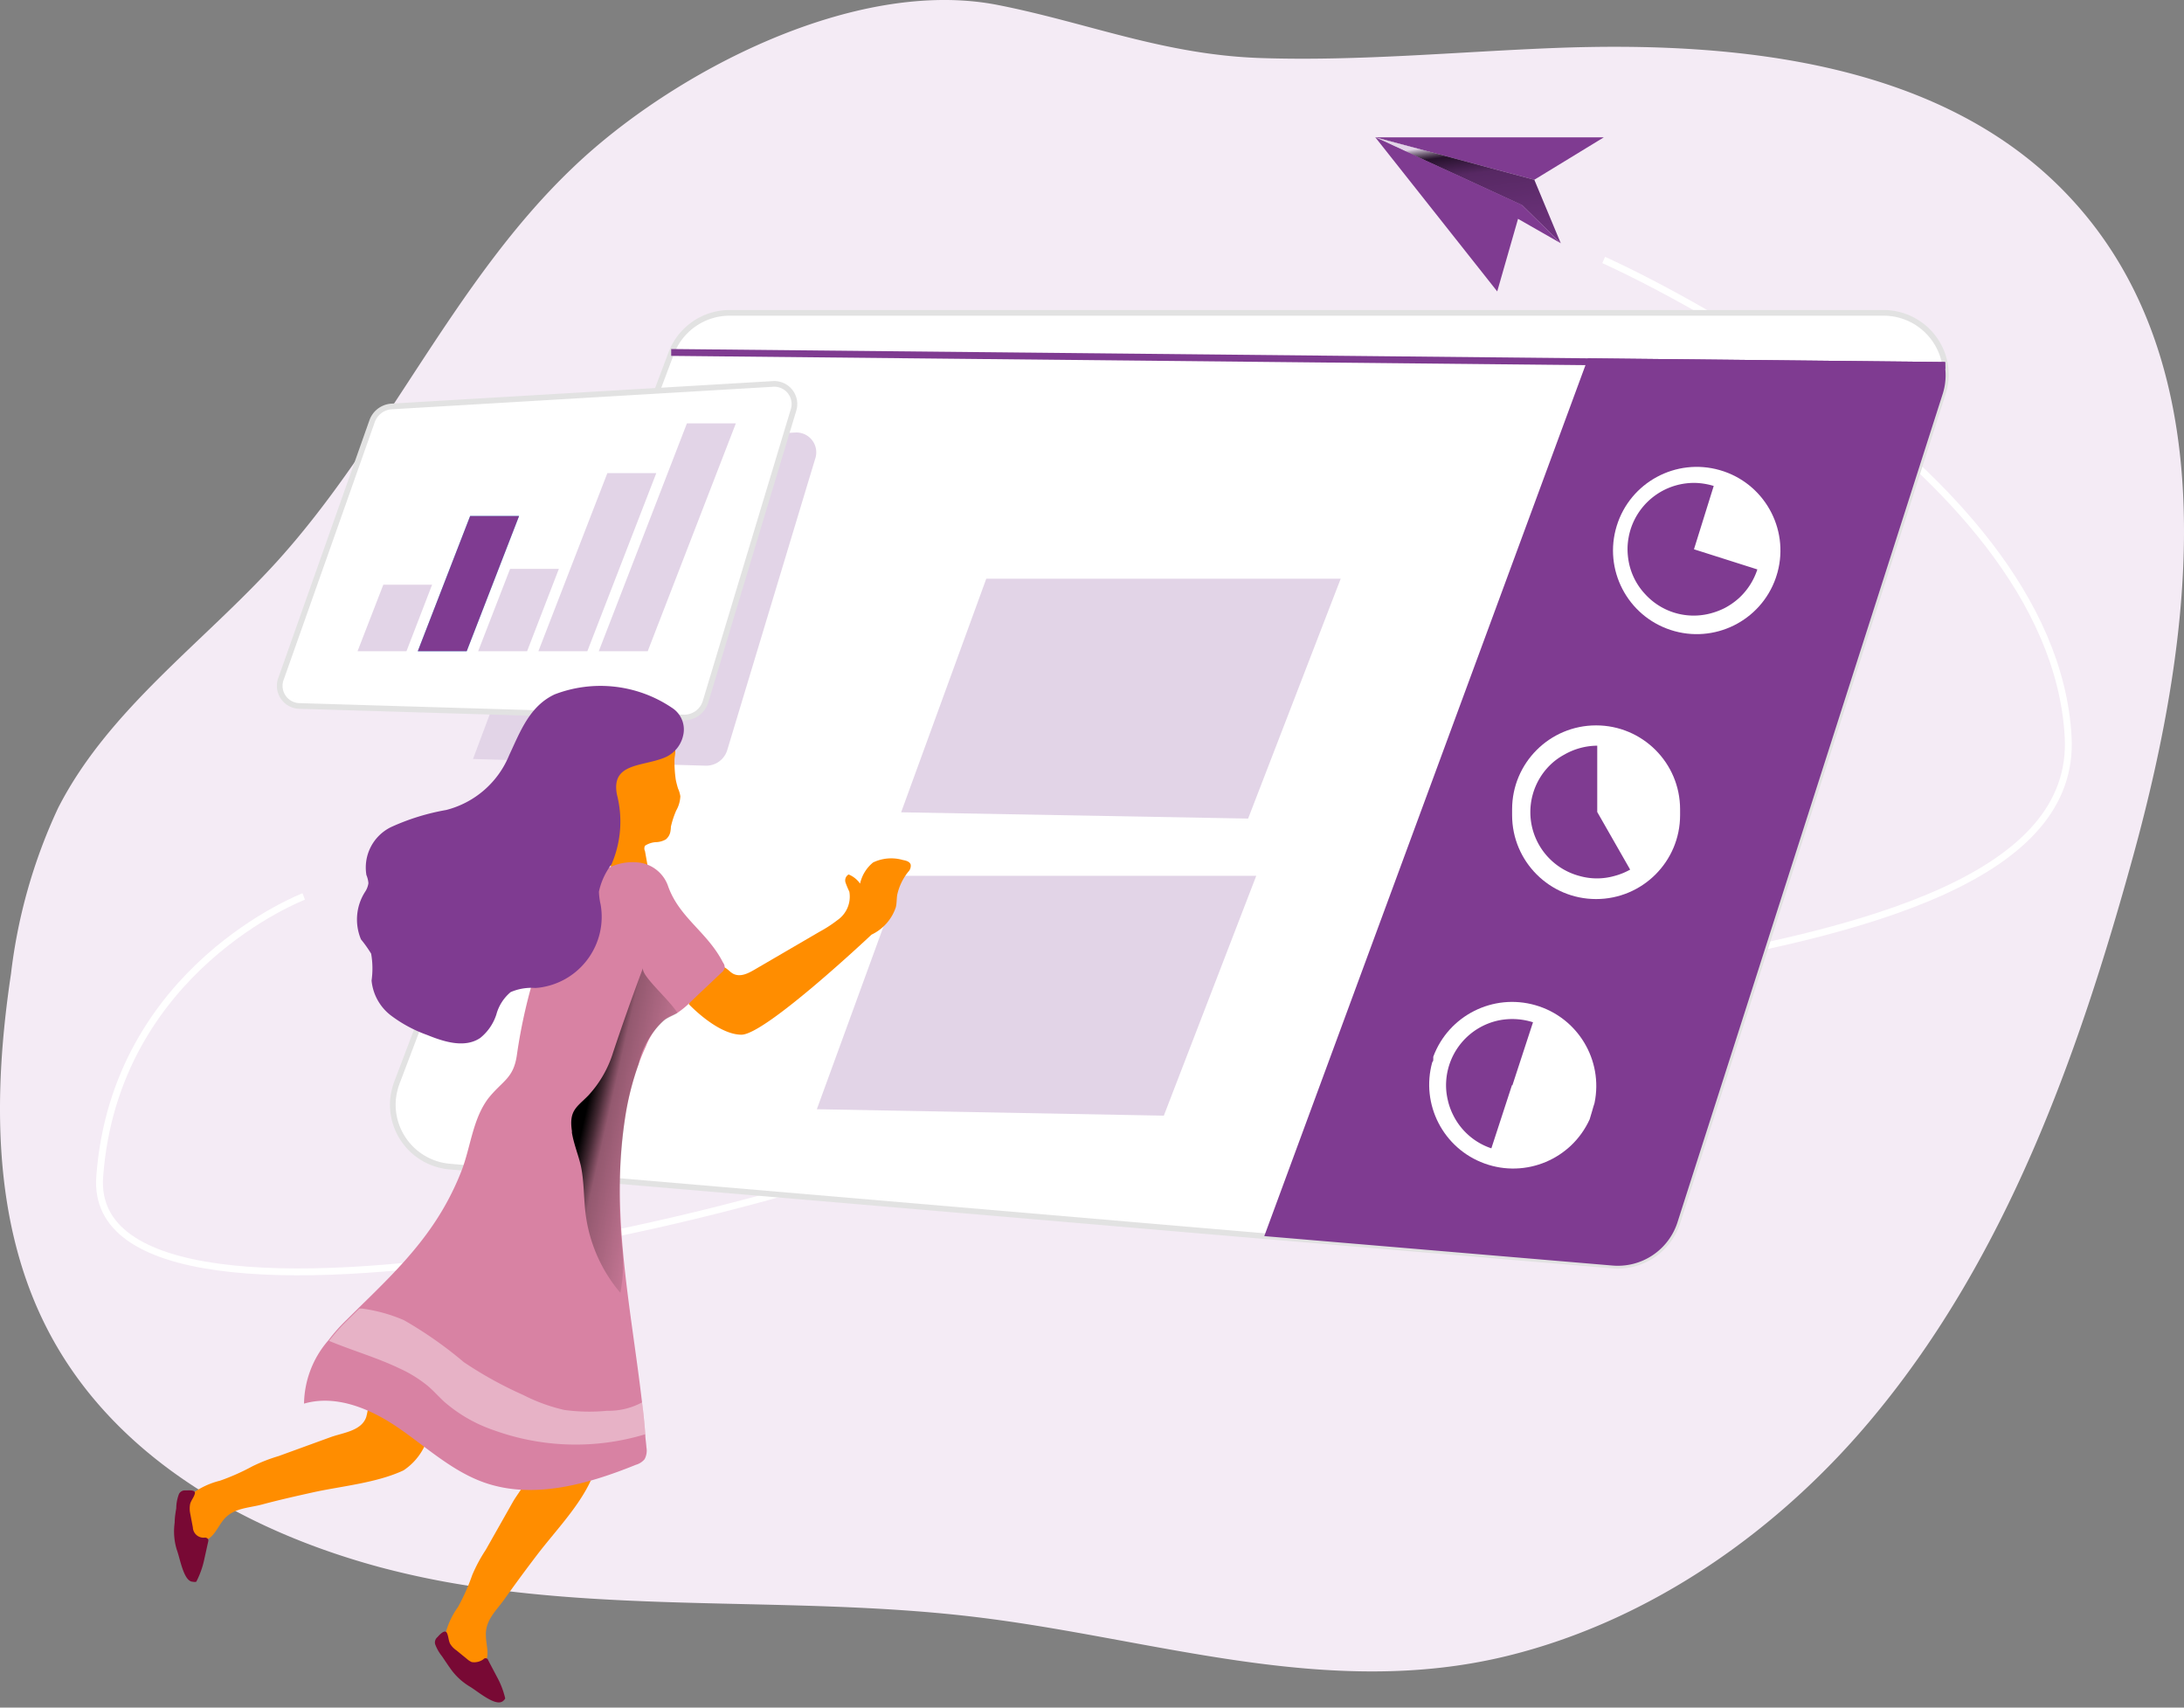
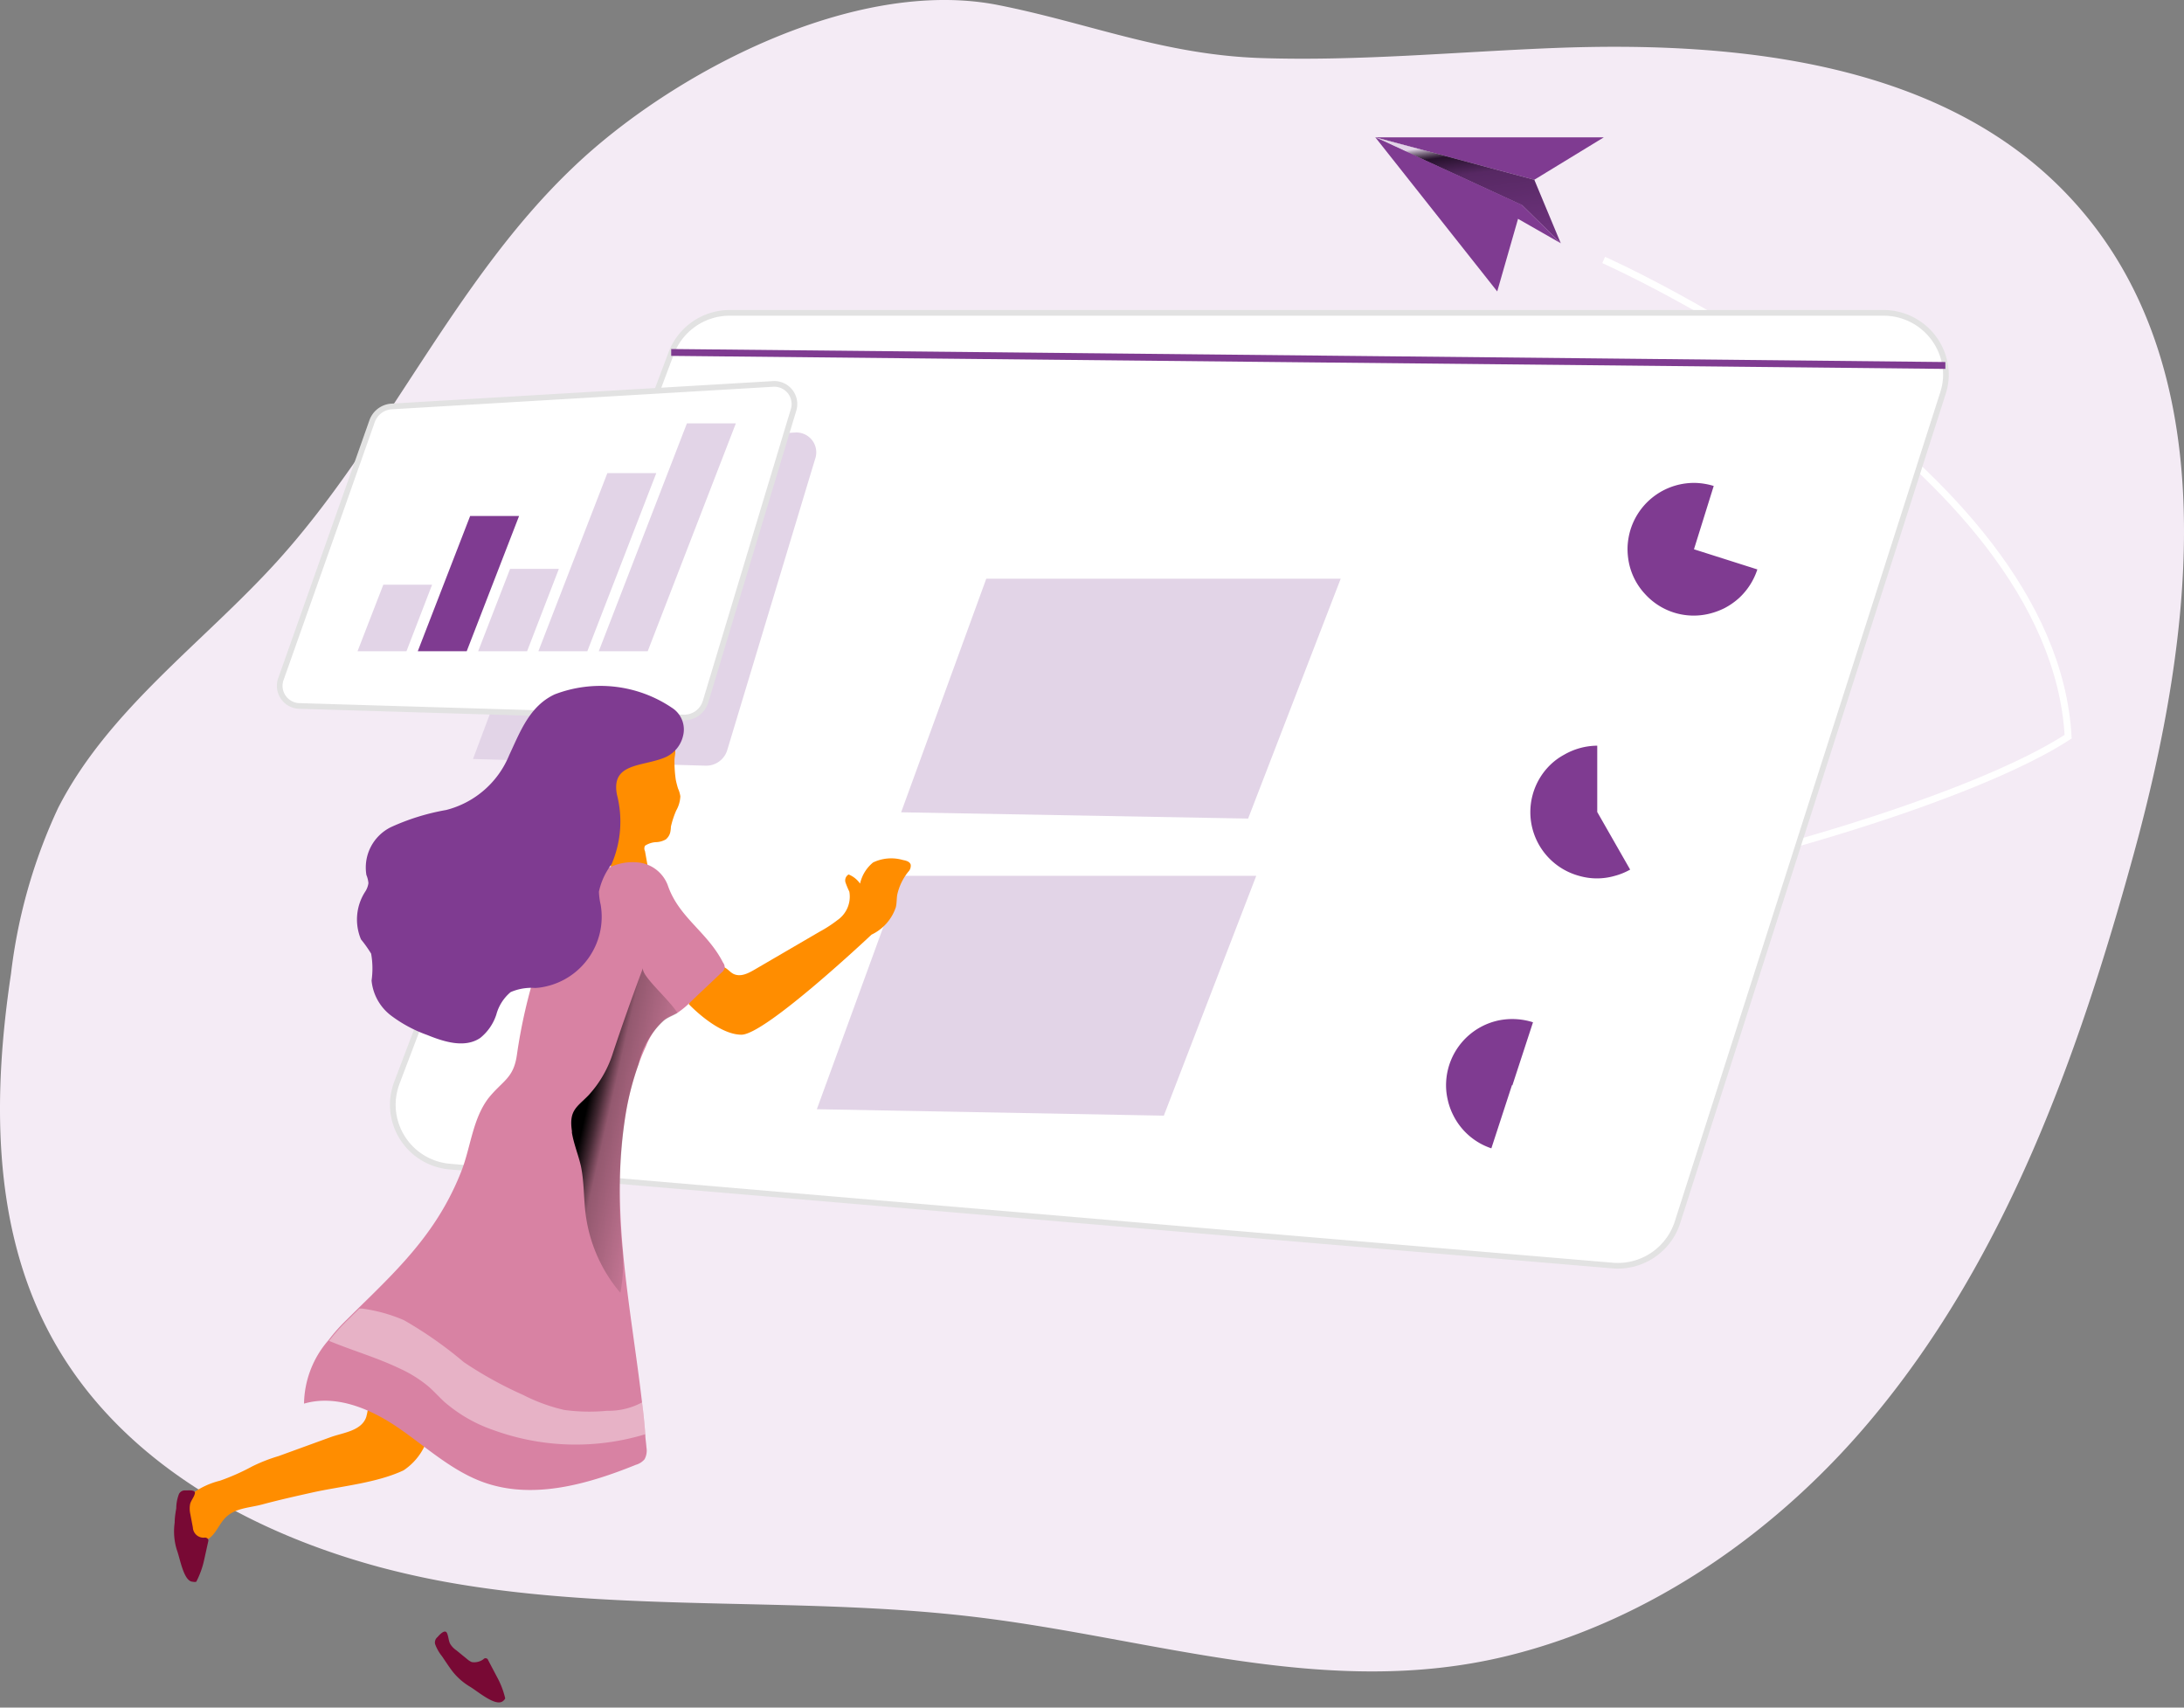
<svg xmlns="http://www.w3.org/2000/svg" width="385" height="301" viewBox="0 0 385 301">
  <rect x="0" y="0" width="385" height="301" fill="#808080" stroke="none" />
  <defs>
    <linearGradient x1="23.202%" y1="31.544%" x2="85.76%" y2="73.691%" id="a">
      <stop offset="1%" />
      <stop stop-opacity=".69" offset="13%" />
      <stop stop-opacity=".32" offset="25%" />
      <stop stop-opacity="0" offset="100%" />
    </linearGradient>
    <linearGradient x1="39.831%" y1="6.726%" x2="71.991%" y2="143.964%" id="b">
      <stop stop-color="#E2D4E7" offset="0%" />
      <stop stop-opacity=".69" offset="8%" />
      <stop stop-opacity=".32" offset="21%" />
      <stop stop-opacity="0" offset="100%" />
    </linearGradient>
  </defs>
  <g fill="none" fill-rule="evenodd">
    <path d="M66.672 276.17a148.584 148.584 0 0 0 15.687 3.314c29.6 4.669 59.924 1.961 89.664 5.556 31.491 3.782 62.072 14.637 93.82 6.816 25.444-6.279 48.065-22.316 64.615-42.369 23.204-28.012 35.88-63.355 45.544-98.464 10.832-39.288 16.691-86.49-11.135-116.253-22.223-23.81-58.36-27.569-90.9-26.308-17.205.677-34.41 2.334-51.614 1.774-17.205-.56-30.51-6.21-46.361-9.338-25.258-5.019-57.52 11.882-75.027 28.666-21.01 20.03-32.682 47.925-52.127 69.402-13.073 14.403-29.74 26.122-38.588 43.443a95.173 95.173 0 0 0-8.31 29.226c-3.175 21.173-3.362 43.817 6.49 62.819 11.344 21.896 34.035 35.132 58.242 41.715z" fill="#F4EBF5" fill-rule="nonzero" />
-     <path d="M282.7 45.825s79.152 35.123 81.876 84.029C367.3 178.76 219.54 169.94 187.229 191.03c-32.311 21.09-172.352 53.139-169.653 16.403 2.699-36.736 35.969-49.41 35.969-49.41" stroke="#FFF" stroke-width="1.21" />
+     <path d="M282.7 45.825s79.152 35.123 81.876 84.029c-32.311 21.09-172.352 53.139-169.653 16.403 2.699-36.736 35.969-49.41 35.969-49.41" stroke="#FFF" stroke-width="1.21" />
    <path d="M342.505 69.308 295.69 215.52a11.048 11.048 0 0 1-11.426 7.559l-61.394-5.19-143.497-12.246a10.976 10.976 0 0 1-7.51-3.824 10.952 10.952 0 0 1-2.579-8.018c.102-1.035.34-2.051.706-3.024l11.477-30.235 20.759-55.432 16.093-42.833a11.023 11.023 0 0 1 10.316-7.13h203.403c2.916 0 5.714 1.157 7.776 3.217a10.98 10.98 0 0 1 3.221 7.768 10.673 10.673 0 0 1-.53 3.175z" stroke="#E2E2E2" fill="#FFF" fill-rule="nonzero" />
    <path fill="#E2D4E7" fill-rule="nonzero" d="m143.995 195.523 15.008-41.145h62.453l-16.294 42.279z" />
-     <path d="M342.505 69.308 295.69 215.52a11.048 11.048 0 0 1-11.426 7.559l-61.394-5.19 56.627-153.546.429-1.184 62.907.655c-.01.184-.01.37 0 .554.27 1.65.158 3.34-.328 4.939z" fill="#7F3B91" fill-rule="nonzero" />
    <path d="m143.693 80.898-15.462 51.224a3.884 3.884 0 0 1-3.783 2.847l-41.064-1.184 20.784-55.432 36.07-2.116a3.507 3.507 0 0 1 2.966 1.414 3.5 3.5 0 0 1 .49 3.247z" fill="#E2D4E7" fill-rule="nonzero" />
    <path d="m49.584 119.524 15.992-45.228a3.909 3.909 0 0 1 3.405-2.645l67.398-3.981a3.558 3.558 0 0 1 2.967 1.434 3.55 3.55 0 0 1 .513 3.252l-15.462 51.25a3.934 3.934 0 0 1-3.783 2.872l-67.952-2.041a3.557 3.557 0 0 1-2.81-1.663 3.55 3.55 0 0 1-.268-3.25z" stroke="#E2E2E2" fill="#FFF" fill-rule="nonzero" />
    <path fill="#7F3B91" fill-rule="nonzero" d="M342.934 63.815v1.21l-63.437-.656-161.178-1.638v-1.209l161.607 1.638 62.907.655z" />
    <path fill="#E2D4E7" fill-rule="nonzero" d="M71.655 114.787H63.03l4.54-11.717h8.601z" />
-     <path fill="#68E1FD" fill-rule="nonzero" d="M82.274 114.787h-8.626L82.88 90.95h8.626z" />
    <path fill="#E2D4E7" fill-rule="nonzero" d="M92.919 114.787h-8.627l5.625-14.513h8.601zM103.538 114.787H94.91l12.158-31.395h8.626z" />
    <path fill="#7F3B91" fill-rule="nonzero" d="M82.274 114.787h-8.626L82.88 90.95h8.626z" />
    <path fill="#E2D4E7" fill-rule="nonzero" d="M114.182 114.787h-8.627l15.538-40.163h8.627z" />
    <path d="M313.347 100.878c2.097-7.762-2.42-15.772-10.153-18.002-7.733-2.23-15.83 2.142-18.196 9.827-2.367 7.685 1.867 15.847 9.518 18.345 7.65 2.498 15.894-1.59 18.528-9.187l.152-.479.15-.504zM281.086 194.432c1.575-7.588-2.97-15.106-10.425-17.247-7.455-2.14-15.302 1.819-18.002 9.083v.479c0 .151 0 .327-.176.479-2.072 7.441 1.938 15.222 9.205 17.861 7.266 2.64 15.343-.75 18.54-7.783.152-.479.278-.957.43-1.436.15-.479.251-.958.428-1.436zM296.17 142.654c0-8.169-6.63-14.79-14.806-14.79-8.178 0-14.807 6.621-14.807 14.79v1.033c0 8.168 6.63 14.79 14.807 14.79s14.806-6.622 14.806-14.79v-1.033z" fill="#FFF" fill-rule="nonzero" />
    <path d="m298.616 96.822 3.481-11.162c-.983-.302-2-.48-3.027-.53a11.728 11.728 0 0 0-11.628 8.19c-.302.981-.48 1.997-.53 3.023a12.585 12.585 0 0 0 .278 3.049 11.435 11.435 0 0 0 2.825 5.341 11.56 11.56 0 0 0 11.174 3.477c.988-.23 1.944-.577 2.85-1.033a12.41 12.41 0 0 0 2.523-1.763 11.866 11.866 0 0 0 3.228-5.04l-11.174-3.552zM281.565 143.132v-11.69a11.814 11.814 0 0 0-5.826 1.587 11.022 11.022 0 0 0-2.523 1.864 11.632 11.632 0 0 0-3.042 11.293 11.647 11.647 0 0 0 8.314 8.234c1.98.554 4.074.554 6.054 0a11.837 11.837 0 0 0 2.825-1.134l-5.802-10.154zM266.608 191.307l3.632-11.111a12.044 12.044 0 0 0-6.054-.328 11.695 11.695 0 0 0-9.257 10.835c-.055 1.014.03 2.032.252 3.023a11.43 11.43 0 0 0 1.01 2.872 11.599 11.599 0 0 0 6.709 5.82l3.632-11.136.076.025z" fill="#7F3B91" fill-rule="nonzero" />
    <path d="M118.142 146.76c-.125.476-.4.9-.782 1.21a3.736 3.736 0 0 1-1.79.479 3.912 3.912 0 0 0-1.867.63c-.153.3-.153.656 0 .957l.731 4.082c.1.32.1.663 0 .982-.205.34-.544.578-.933.656-1.463.58-3.28 1.083-4.44 0a4.508 4.508 0 0 1-1.084-2.193 44.754 44.754 0 0 1-2.27-14.185 10.073 10.073 0 0 1 3.33-7.76 9.846 9.846 0 0 1 7.188-1.663 3.48 3.48 0 0 1 2.674 1.839c.328.73 0 1.436 0 2.217a22.023 22.023 0 0 0 .227 3.427c.107.527.242 1.049.403 1.562.196.433.331.891.404 1.36a5.589 5.589 0 0 1-.732 2.52c-.4.917-.713 1.87-.933 2.847-.008.348-.05.694-.126 1.034zM121.421 176.996s5.045 5.392 9.282 5.392c4.238 0 22.929-17.637 22.929-17.637a8.242 8.242 0 0 0 4.288-4.838c.176-.73.126-1.487.252-2.217a9.822 9.822 0 0 1 1.942-4.032c.323-.325.48-.78.429-1.234-.152-.555-.807-.731-1.362-.832a7.398 7.398 0 0 0-5.272.429 6.676 6.676 0 0 0-2.295 3.729 4.514 4.514 0 0 0-2.018-1.613c-.508.294-.732.91-.53 1.461.188.533.407 1.055.656 1.563a5.037 5.037 0 0 1-2.119 5.039 22.527 22.527 0 0 1-3.102 2.015l-11.452 6.677c-1.16.68-2.522 1.386-3.783.756-.58-.302-.984-.882-1.615-1.159a2.877 2.877 0 0 0-2.724.857 17.13 17.13 0 0 0-3.506 5.644zM75.792 251.627a10.58 10.58 0 0 1-4.667 7.559c-4.691 2.192-10.72 2.746-15.764 3.83-3.052.68-6.104 1.36-9.106 2.166-2.522.68-5.221.605-6.937 2.822-1.034 1.31-1.715 3.175-3.329 3.553a3.003 3.003 0 0 1-3.002-1.36 7.125 7.125 0 0 1-1.009-3.352 3.977 3.977 0 0 1 0-1.335c.134-.47.376-.9.707-1.26a14.03 14.03 0 0 1 6.104-3.25 38.74 38.74 0 0 0 5.675-2.52 29.556 29.556 0 0 1 4.641-1.814l9.207-3.351c2.169-.781 5.423-1.083 6.255-3.553.313-1.21.474-2.454.48-3.703a15.76 15.76 0 0 1 2.22-7.005c.155-.357.409-.663.73-.882.38-.205.806-.309 1.237-.302a7.575 7.575 0 0 1 3.48.403 6.074 6.074 0 0 1 3.103 3.502c.485 1.53.674 3.137.555 4.737a29.801 29.801 0 0 1-.58 5.115z" fill="#FF8D00" fill-rule="nonzero" />
    <path d="M34.35 263.267c-.152.656-.656 1.185-.833 1.84a4.33 4.33 0 0 0 0 1.612l.48 2.52a1.889 1.889 0 0 0 2.169 1.789.706.706 0 0 1 .53.302.63.63 0 0 1 0 .429l-.707 3.2a15.535 15.535 0 0 1-1.387 3.854 1.187 1.187 0 0 1-.606 0c-1.614 0-2.245-4.081-2.825-5.618a11.05 11.05 0 0 1-.378-4.813c0-.882.151-1.738.277-2.52a7.25 7.25 0 0 1 .48-2.519 1.16 1.16 0 0 1 1.084-.63c.505.025 1.892-.176 1.715.554z" fill="#780934" fill-rule="nonzero" />
-     <path d="M102.73 252.106a10.447 10.447 0 0 1 1.413 8.869c-2.144 4.686-6.382 9.045-9.484 13.127a289.693 289.693 0 0 0-5.574 7.559c-1.463 2.141-3.557 3.83-3.43 6.626 0 1.663.756 3.528-.228 4.863a3.029 3.029 0 0 1-3.178.907 7.089 7.089 0 0 1-2.926-1.89 4.057 4.057 0 0 1-.832-1.033c-.205-.45-.3-.942-.278-1.436a13.723 13.723 0 0 1 2.523-6.425 37.17 37.17 0 0 0 2.522-5.669 27.53 27.53 0 0 1 2.37-4.41l4.819-8.516c1.16-1.99 3.455-4.333 2.522-6.752a14.814 14.814 0 0 0-2.043-3.124c-1.465-2-2.45-4.311-2.876-6.753a2.995 2.995 0 0 1 0-1.159c.152-.4.404-.756.732-1.033a7.72 7.72 0 0 1 2.951-1.94 5.933 5.933 0 0 1 4.616.655c1.369.835 2.56 1.93 3.506 3.225a30.41 30.41 0 0 1 2.875 4.309z" fill="#FF8D00" fill-rule="nonzero" />
    <path d="M78.768 287.809c.303.604.278 1.335.58 1.94.282.462.66.857 1.11 1.159l1.942 1.587c.227.197.482.359.757.479.73.119 1.476-.063 2.068-.504a.48.48 0 0 1 .833.176l1.538 2.923a14.755 14.755 0 0 1 1.463 3.805c-.09.191-.23.356-.403.478-1.261 1.033-4.364-1.663-5.776-2.52a11.195 11.195 0 0 1-3.507-3.25c-.504-.705-.983-1.436-1.463-2.141a7.557 7.557 0 0 1-1.21-2.142c-.105-.46.061-.939.429-1.235.327-.378 1.26-1.41 1.64-.755z" fill="#780934" fill-rule="nonzero" />
    <path d="M127.752 170.621a1.613 1.613 0 0 1-.58.832c-1.917 1.84-3.86 3.628-5.75 5.467a15.131 15.131 0 0 1-1.968 1.588c-.63.378-1.312.63-1.943 1.008a4.742 4.742 0 0 0-.605.453 11.791 11.791 0 0 0-3.027 4.435 35.467 35.467 0 0 0-1.311 3.2 49.19 49.19 0 0 0-2.245 8.667c-2.901 16.831.883 33.99 2.85 50.87.252 1.865.429 3.73.58 5.594 0 .782.151 1.588.202 2.394a3.197 3.197 0 0 1-.328 2.091c-.404.474-.94.816-1.539.983-8.525 3.452-18.135 6.173-26.787 3.1-5.6-1.991-10.09-6.174-14.983-9.55-4.893-3.376-10.997-5.997-16.723-4.334a17.4 17.4 0 0 1 4.313-11.187 30.498 30.498 0 0 1 3.052-3.452l2.27-2.242c7.567-7.383 14.05-13.757 18.11-24.113 1.64-4.208 1.968-9.146 4.743-12.825 2.522-3.15 4.464-3.477 5.045-7.71a94.5 94.5 0 0 1 3.607-15.596 37.783 37.783 0 0 1 7.037-12.598 18.507 18.507 0 0 1 4.843-4.334 9.316 9.316 0 0 1 6.28-1.285 6.254 6.254 0 0 1 4.818 3.956c1.942 5.72 6.987 8.214 9.737 13.63.212.273.32.613.302.958z" fill="#D882A3" fill-rule="nonzero" />
    <path d="M120.412 129.703a5.47 5.47 0 0 1-3.43 3.905c-3.91 1.537-9.308.907-8.223 6.476 1.052 4.083.715 8.4-.959 12.27a12.113 12.113 0 0 0-2.22 4.813c.025.772.127 1.54.303 2.292 1.166 6.778-3.324 13.237-10.089 14.513a9.67 9.67 0 0 1-1.463.177 9.19 9.19 0 0 0-4.313.73 7.81 7.81 0 0 0-2.523 3.956 8.743 8.743 0 0 1-2.85 4.132c-2.699 1.815-6.306.706-9.333-.529a23.97 23.97 0 0 1-6.381-3.426 8.791 8.791 0 0 1-3.43-6.173 14.95 14.95 0 0 0-.076-4.737 22.425 22.425 0 0 0-1.791-2.52 9.037 9.037 0 0 1 .782-8.466c.275-.436.456-.926.53-1.436a4.607 4.607 0 0 0-.354-1.436 7.935 7.935 0 0 1 4.314-8.44 39.759 39.759 0 0 1 9.736-3.024 16.365 16.365 0 0 0 11.124-9.676c1.942-4.132 3.581-8.642 8.02-10.708a22.52 22.52 0 0 1 20.71 2.394 4.533 4.533 0 0 1 1.916 4.913z" fill="#7F3B91" fill-rule="nonzero" />
    <path d="M101.916 154.377c-.63.378-1.311.63-1.942 1.008-.218.128-.42.28-.605.453a14.283 14.283 0 0 0-4.339 7.559 51.23 51.23 0 0 0-2.27 8.693 97.983 97.983 0 0 0-.68 23.155c.359 2.81.273 5.658-.253 8.44a26.669 26.669 0 0 1-6.13-13.908c-.353-2.796-.252-5.669-.832-8.44-.454-1.99-1.261-3.906-1.589-5.921.012-.1.012-.202 0-.303-.53-3.628.883-4.157 2.926-6.248a19.749 19.749 0 0 0 4.339-7.56 430.736 430.736 0 0 1 5.271-14.89c-.378 1.335 4.54 5.467 6.104 7.962z" fill="url(#a)" fill-rule="nonzero" transform="translate(17.537 24.207)" />
    <path d="M113.778 252.811a42.343 42.343 0 0 1-26.66-.68 26.139 26.139 0 0 1-8.804-5.04c-.984-.907-1.866-1.914-2.875-2.771a22.705 22.705 0 0 0-5.045-3.124c-3.91-1.865-7.996-3.05-11.956-4.662l-.429-.176a33.195 33.195 0 0 1 3.052-3.452l2.296-2.242h.504a28.098 28.098 0 0 1 7.34 2.04 70.627 70.627 0 0 1 10.569 7.408 69.11 69.11 0 0 0 10.442 5.77 31.198 31.198 0 0 0 7.24 2.646c2.507.344 5.047.395 7.566.15 2.155.05 4.285-.462 6.18-1.486.227 1.89.404 3.73.58 5.62z" fill="#FFF" fill-rule="nonzero" opacity=".38" />
    <path fill="#E2D4E7" fill-rule="nonzero" d="m158.853 143.183 15.008-41.17h62.479l-16.32 42.278z" />
    <path fill="#7F3B91" fill-rule="nonzero" d="m242.444 24.207 25.854 11.942-4.364 15.219zM242.444 24.207h40.282l-12.26 7.483z" />
    <path fill="#7F3B91" fill-rule="nonzero" d="m275.133 42.877-6.835-6.728-25.854-11.942 28.023 7.483z" />
    <path fill="url(#b)" fill-rule="nonzero" d="m257.596 18.67-6.836-6.727L224.906 0l28.024 7.483z" transform="translate(17.537 24.207)" />
    <path fill="#7F3B91" fill-rule="nonzero" d="m275.133 42.877-6.835-6.728-25.854-11.942z" />
  </g>
</svg>